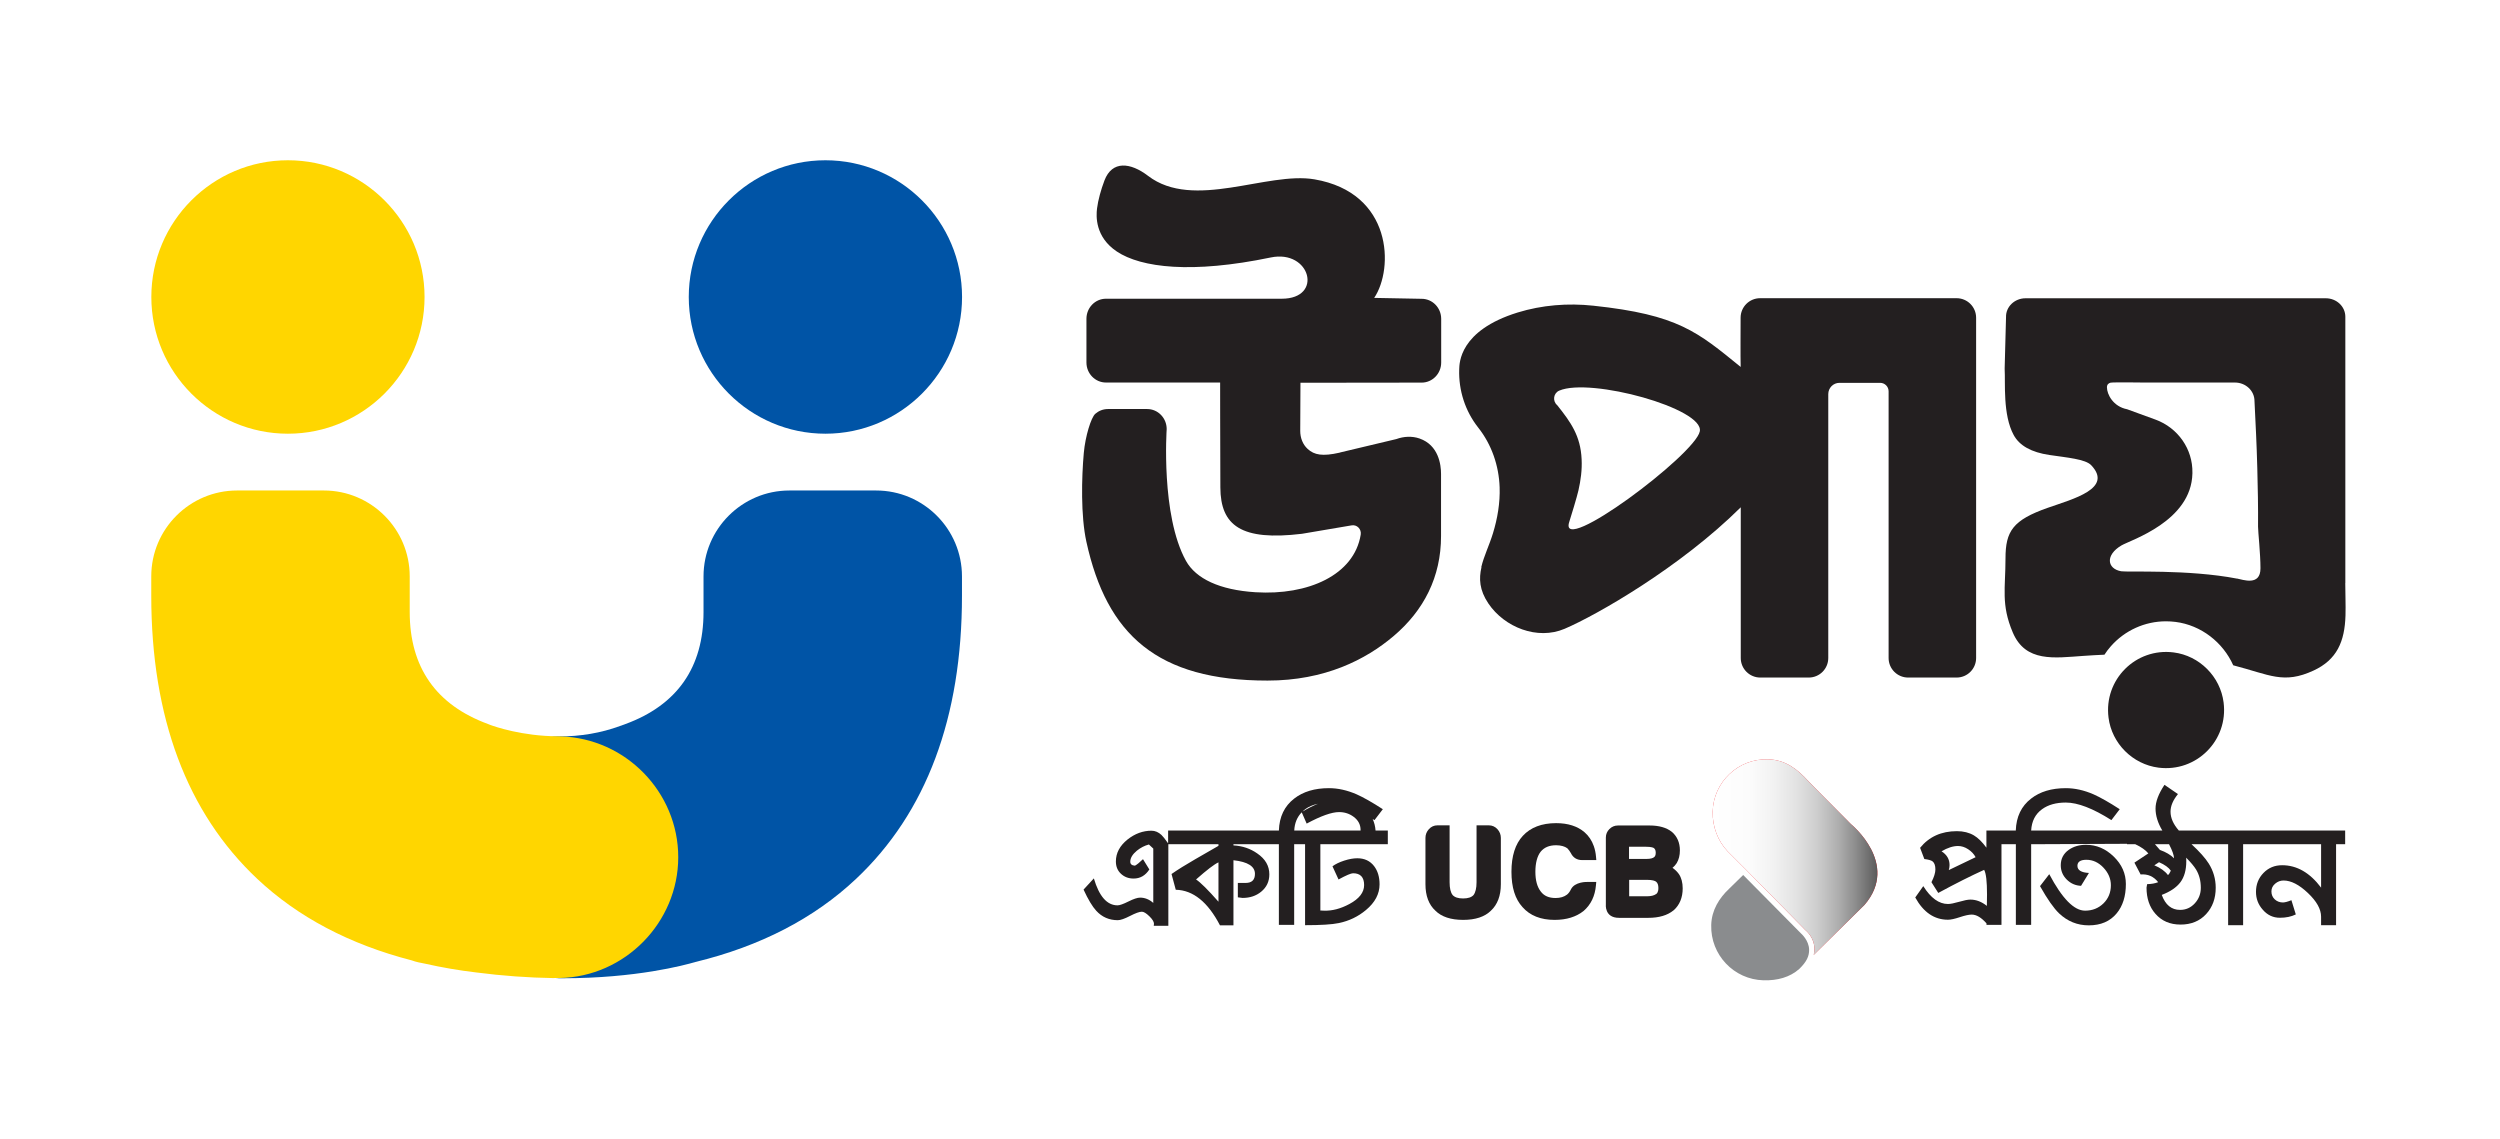
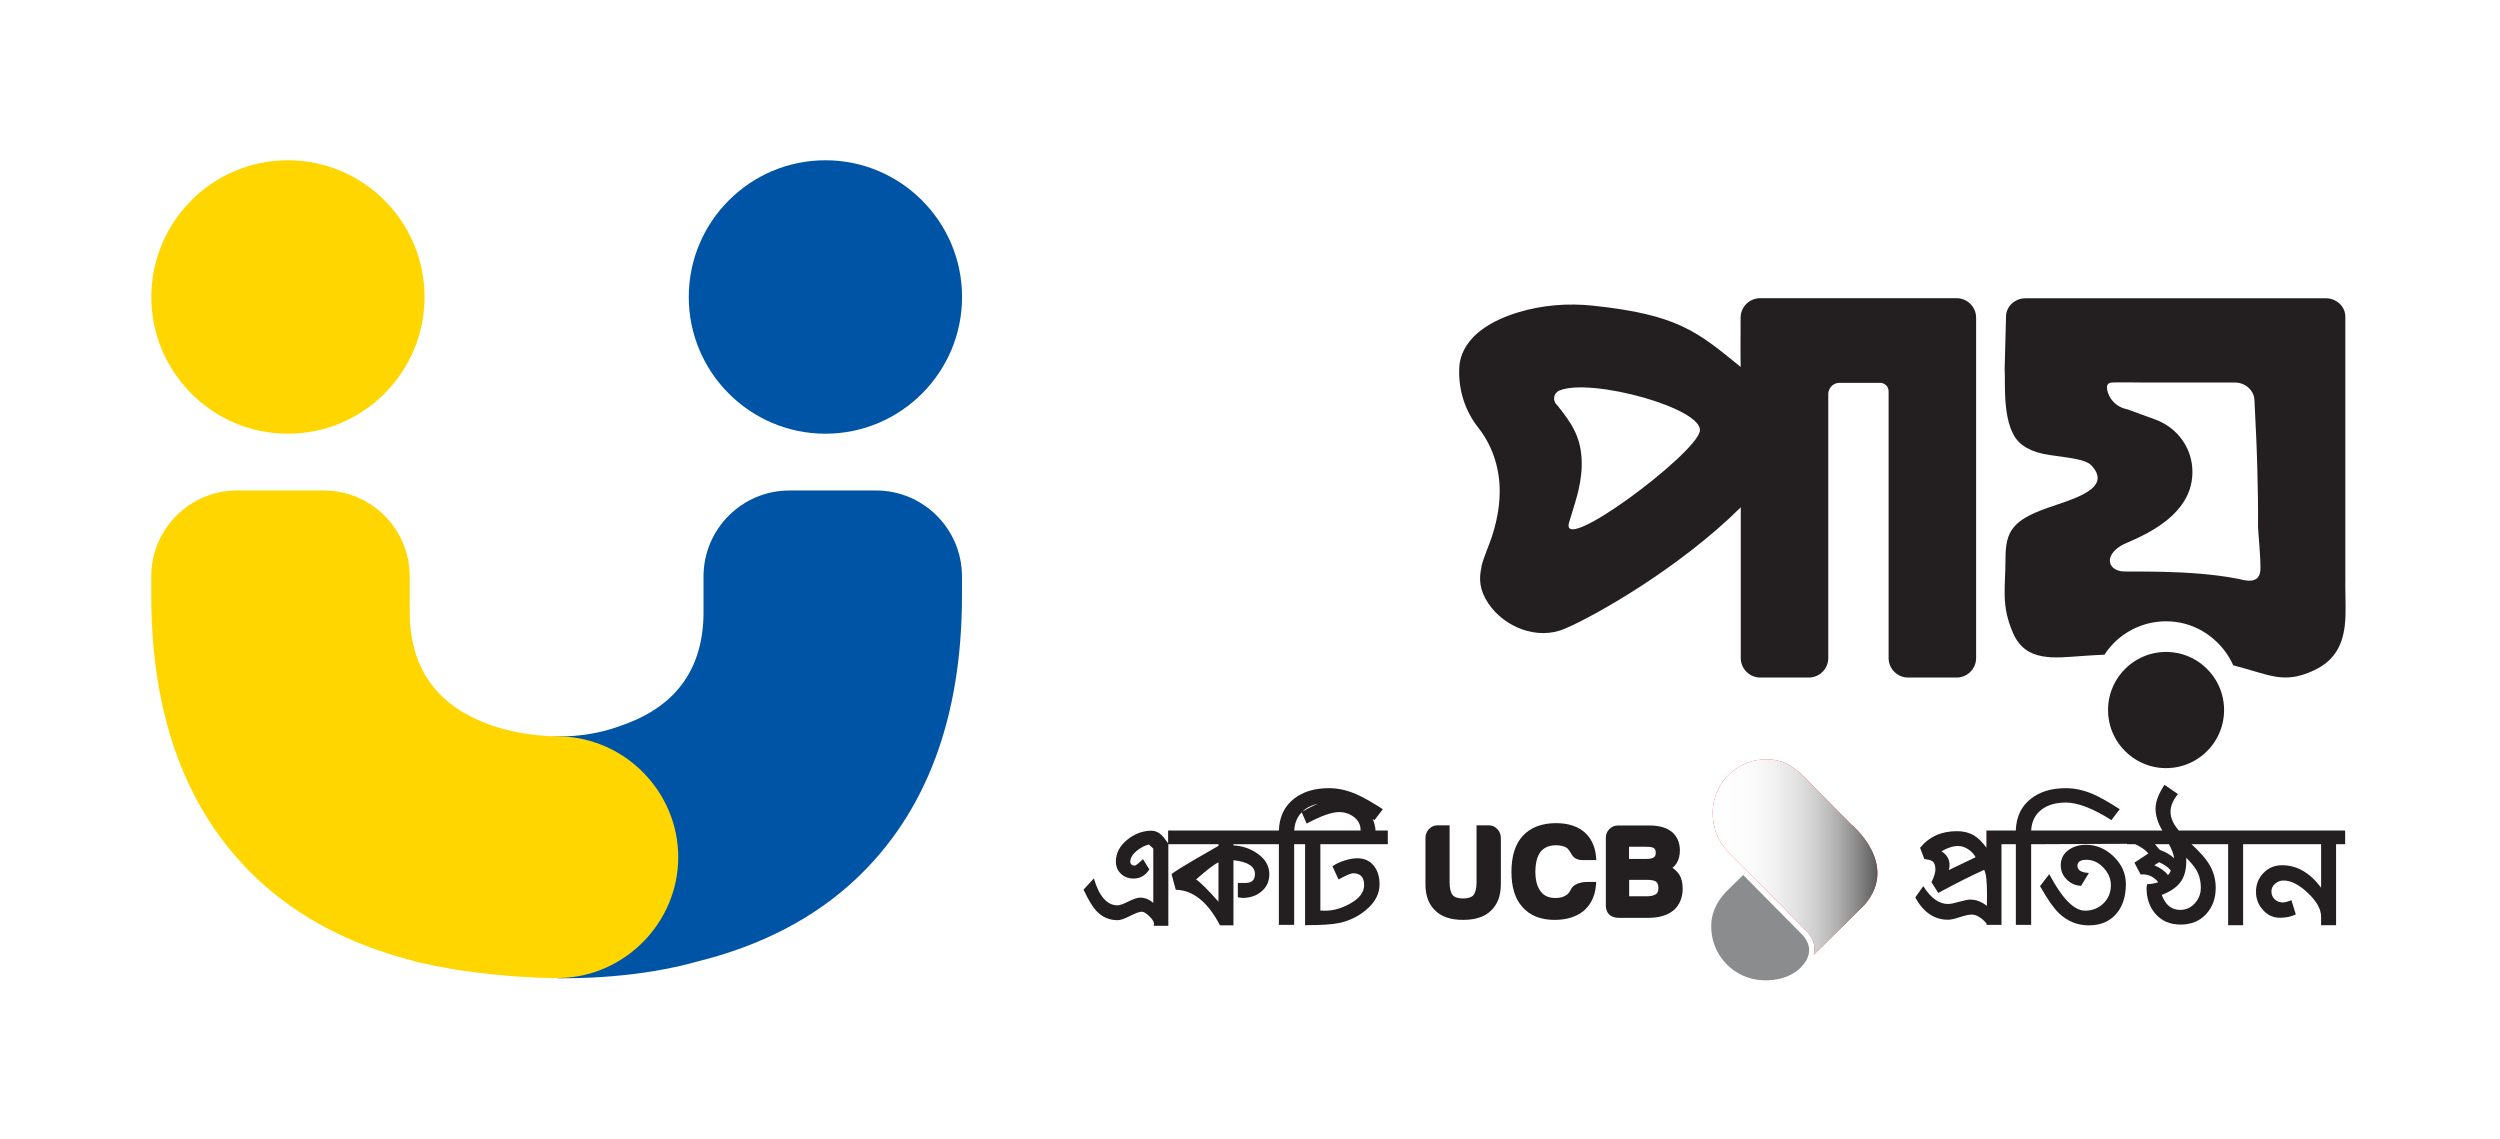
<svg xmlns="http://www.w3.org/2000/svg" viewBox="0 0 330.23 150.43">
  <defs>
    <style>
      .cls-1 {
        fill: #8a8c8e;
      }

      .cls-1, .cls-2, .cls-3, .cls-4, .cls-5, .cls-6, .cls-7, .cls-8, .cls-9 {
        stroke-width: 0px;
      }

      .cls-2 {
        fill: #231f20;
      }

      .cls-10 {
        mask: url(#mask-2);
      }

      .cls-11 {
        isolation: isolate;
      }

      .cls-12 {
        mask: url(#mask-3);
      }

      .cls-3 {
        fill: none;
      }

      .cls-4 {
        fill: #ed1c24;
      }

      .cls-5 {
        fill: #ffd600;
      }

      .cls-6 {
        fill: url(#linear-gradient-3);
      }

      .cls-7 {
        fill: url(#linear-gradient);
      }

      .cls-7, .cls-9 {
        mix-blend-mode: multiply;
      }

      .cls-8 {
        fill: #0054a6;
      }

      .cls-13 {
        filter: url(#luminosity-noclip);
      }

      .cls-14 {
        mask: url(#mask-1);
      }

      .cls-15 {
        mask: url(#mask);
      }

      .cls-9 {
        fill: url(#linear-gradient-2);
      }

      .cls-16 {
        filter: url(#luminosity-noclip-3);
      }
    </style>
    <linearGradient id="linear-gradient" x1="226.22" y1="113.2" x2="247.98" y2="113.2" gradientUnits="userSpaceOnUse">
      <stop offset="0" stop-color="#fff" />
      <stop offset=".22" stop-color="#fcfcfc" />
      <stop offset=".37" stop-color="#f2f2f2" />
      <stop offset=".51" stop-color="#e2e2e2" />
      <stop offset=".64" stop-color="#ccc" />
      <stop offset=".76" stop-color="#afafaf" />
      <stop offset=".87" stop-color="#8c8c8c" />
      <stop offset=".98" stop-color="#636363" />
      <stop offset="1" stop-color="#595959" />
    </linearGradient>
    <filter id="luminosity-noclip" x="228.75" y="102.67" width="8.41" height="8.41" color-interpolation-filters="sRGB" filterUnits="userSpaceOnUse">
      <feFlood flood-color="#fff" result="bg" />
      <feBlend in="SourceGraphic" in2="bg" />
    </filter>
    <filter id="luminosity-noclip-2" x="228.75" y="-8126.15" width="8.41" height="32766" color-interpolation-filters="sRGB" filterUnits="userSpaceOnUse">
      <feFlood flood-color="#fff" result="bg" />
      <feBlend in="SourceGraphic" in2="bg" />
    </filter>
    <mask id="mask-1" x="228.75" y="-8126.15" width="8.41" height="32766" maskUnits="userSpaceOnUse" />
    <linearGradient id="linear-gradient-2" x1="230.31" y1="103.62" x2="235.67" y2="110.21" gradientUnits="userSpaceOnUse">
      <stop offset="0" stop-color="#fff" />
      <stop offset=".04" stop-color="#dadada" />
      <stop offset=".11" stop-color="#a7a7a7" />
      <stop offset=".17" stop-color="#7a7a7a" />
      <stop offset=".24" stop-color="#545454" />
      <stop offset=".32" stop-color="#353535" />
      <stop offset=".39" stop-color="#1e1e1e" />
      <stop offset=".47" stop-color="#0d0d0d" />
      <stop offset=".56" stop-color="#030303" />
      <stop offset=".66" stop-color="#000" />
    </linearGradient>
    <mask id="mask" x="228.75" y="102.67" width="8.41" height="8.41" maskUnits="userSpaceOnUse">
      <g class="cls-13">
        <g class="cls-14">
          <path class="cls-9" d="M237.16,106.87c0,2.32-1.88,4.2-4.2,4.2s-4.2-1.88-4.2-4.2,1.88-4.2,4.2-4.2,4.2,1.88,4.2,4.2Z" />
        </g>
      </g>
    </mask>
    <filter id="luminosity-noclip-3" x="228.75" y="102.67" width="8.41" height="8.41" color-interpolation-filters="sRGB" filterUnits="userSpaceOnUse">
      <feFlood flood-color="#fff" result="bg" />
      <feBlend in="SourceGraphic" in2="bg" />
    </filter>
    <filter id="luminosity-noclip-4" x="228.75" y="-8126.15" width="8.41" height="32766" color-interpolation-filters="sRGB" filterUnits="userSpaceOnUse">
      <feFlood flood-color="#fff" result="bg" />
      <feBlend in="SourceGraphic" in2="bg" />
    </filter>
    <mask id="mask-3" x="228.75" y="-8126.15" width="8.41" height="32766" maskUnits="userSpaceOnUse" />
    <mask id="mask-2" x="228.75" y="102.67" width="8.41" height="8.41" maskUnits="userSpaceOnUse">
      <g class="cls-16">
        <g class="cls-12">
-           <path class="cls-9" d="M237.16,106.87c0,2.32-1.88,4.2-4.2,4.2s-4.2-1.88-4.2-4.2,1.88-4.2,4.2-4.2,4.2,1.88,4.2,4.2Z" />
+           <path class="cls-9" d="M237.16,106.87c0,2.32-1.88,4.2-4.2,4.2Z" />
        </g>
      </g>
    </mask>
    <linearGradient id="linear-gradient-3" x1="230.31" y1="103.62" x2="235.67" y2="110.21" gradientUnits="userSpaceOnUse">
      <stop offset="0" stop-color="#fff" />
      <stop offset=".06" stop-color="#fff" />
      <stop offset=".66" stop-color="#fff" />
    </linearGradient>
  </defs>
  <g class="cls-11">
    <g id="Layer_1" data-name="Layer 1">
      <g>
        <g>
          <g>
            <path class="cls-4" d="M244.49,108.86l-4.14-4.16-1.42-1.45c-1.53-1.68-3.09-2.89-5.4-2.95-3.93-.11-7.2,2.99-7.3,6.91-.05,1.97.7,3.91,1.97,5.24l2.47,2.47,7.78,7.91c.13.11,1.2.98,1.22,2.48,0,.24-.03.58-.09.82l6.72-6.62c4.66-5.43-1.81-10.65-1.81-10.65Z" />
            <path class="cls-7" d="M244.49,108.86l-4.14-4.16-1.42-1.45c-1.53-1.68-3.09-2.89-5.4-2.95-3.93-.11-7.2,2.99-7.3,6.91-.05,1.97.7,3.91,1.97,5.24l2.47,2.47,7.78,7.91c.13.11,1.2.98,1.22,2.48,0,.24-.03.58-.09.82l6.72-6.62c4.66-5.43-1.81-10.65-1.81-10.65Z" />
            <g class="cls-15">
              <g class="cls-10">
                <path class="cls-6" d="M237.16,106.87c0,2.32-1.88,4.2-4.2,4.2s-4.2-1.88-4.2-4.2,1.88-4.2,4.2-4.2,4.2,1.88,4.2,4.2Z" />
              </g>
            </g>
            <path class="cls-1" d="M238.97,125.46c-.01-1.25-1.07-2.16-1.07-2.16l-7.64-7.72-1.84,1.8h0c-1.33,1.25-2.33,2.84-2.38,4.81-.11,3.93,2.99,7.2,6.91,7.3,1.81.05,3.48-.39,4.73-1.51.98-.96,1.3-1.68,1.29-2.53Z" />
          </g>
          <g>
            <path class="cls-8" d="M73.78,125.24c-1.25,0-2.26-1.02-2.27-2.28,0-1.25.99-2.28,2.25-2.3,4.02-.07,7.28-3.4,7.28-7.42s-3.29-7.38-7.34-7.42c-1.25-.01-2.26-1.03-2.26-2.29,0-.61.24-1.2.67-1.62.43-.43,1.01-.67,1.61-.67,0,0,.09,0,.09,0,3.34,0,6.52-.54,9.45-1.62l.72-.25c5.89-2.16,12.93-7.14,12.93-18.53v-4.71c0-4.06,3.3-7.37,7.37-7.37h11.46c4.06,0,7.36,3.31,7.36,7.37v2.55c0,14.94-4.29,26.55-12.75,34.51-5.05,4.75-11.62,8.12-19.53,10.03-.97.3-7.03,2.01-16.46,2.01,0,0-.58,0-.58,0Z" />
            <path class="cls-3" d="M73.61,103.53h0s.02,0,.02,0" />
            <path class="cls-8" d="M109.03,57.29c-9.95,0-18.05-8.1-18.05-18.06s8.1-18.06,18.05-18.06,18.05,8.1,18.05,18.06-8.1,18.06-18.05,18.06Z" />
            <path class="cls-5" d="M38.03,57.29c-9.95,0-18.04-8.1-18.04-18.06s8.09-18.06,18.04-18.06,18.05,8.1,18.05,18.06-8.1,18.06-18.05,18.06Z" />
            <path class="cls-8" d="M73.77,129.21c-3.42-.03-6.21-2.82-6.23-6.23-.02-3.41,2.74-6.23,6.15-6.29,1.86-.03,3.38-1.58,3.38-3.44s-1.53-3.42-3.41-3.44c-3.42-.03-6.2-2.84-6.2-6.26,0-1.66.67-3.28,1.84-4.44,1.18-1.18,2.75-1.83,4.42-1.83,0,0,.11,0,.11,0,2.85,0,5.57-.46,8.06-1.38l.75-.27c6.82-2.51,10.29-7.48,10.29-14.78v-4.71c0-6.26,5.09-11.35,11.34-11.35h11.46c6.25,0,11.34,5.09,11.34,11.35v2.55c0,16.08-4.71,28.67-14,37.41-5.53,5.21-12.67,8.9-21.21,10.97-1.46.43-7.86,2.15-17.5,2.15h-.6Z" />
-             <path class="cls-3" d="M73.61,103.53h0s.02,0,.02,0" />
            <path class="cls-5" d="M73.21,129.2c-3.4-.05-6.86-.3-10.25-.74-2.32-.27-4.62-.67-6.79-1.16,0,0-.67-.13-.93-.19-.28-.06-.57-.15-.85-.25-8.19-2.11-15.05-5.73-20.41-10.77-9.29-8.74-14-21.33-14-37.41v-2.55c0-6.26,5.09-11.34,11.34-11.34h11.46c6.25,0,11.34,5.09,11.34,11.34v4.71c0,7.3,3.48,12.28,10.35,14.8.09.03.18.07.27.11.65.24,4.22,1.48,8.9,1.51.12,0,.25,0,.37.01,8.6.22,15.58,7.35,15.58,15.96s-7.04,15.81-15.69,15.96c-.02,0-.08,0-.11,0-.01,0-.59,0-.59,0Z" />
          </g>
          <g>
            <path class="cls-2" d="M195.69,74.93c-.35,1.5-.28,3.01.91,4.78,2.13,3.16,6.48,4.88,10.07,3.35,4.29-1.83,15.33-8.17,23.27-16.05v19.91c0,1.43,1.16,2.58,2.58,2.58h6.4c1.43,0,2.58-1.16,2.58-2.58v-34.86c0-.82.66-1.49,1.48-1.49h5.37c.62,0,1.12.5,1.12,1.12v35.23c0,1.43,1.16,2.58,2.58,2.58h6.4c1.43,0,2.58-1.16,2.58-2.58v-44.95c0-1.43-1.16-2.58-2.58-2.58h-25.95c-1.43,0-2.58,1.16-2.58,2.58,0,1.24-.03,5.26.01,6.5-5.71-4.64-8.27-6.9-19.47-8.09-3.36-.36-6.77-.09-9.99.9-7.72,2.39-7.69,6.71-7.72,7.52-.09,2.77.79,5.5,2.51,7.68,1.78,2.25,2.73,5.03,2.83,7.88.07,2.06-.28,4.12-.88,6.08-.5,1.63-1.21,3.04-1.54,4.46h0ZM205.67,53.5c-.62-.55-.47-1.57.29-1.9,4.14-1.78,19.18,2.37,18.57,5.38-.62,3.08-18.73,16.61-17.25,11.98.24-.74,1.03-3.34,1.22-4.18.31-1.36.49-2.73.42-4.12-.14-3.08-1.42-4.88-3.25-7.17h0Z" />
            <path class="cls-2" d="M309.8,77.03v-35.19c0-1.35-1.16-2.44-2.58-2.44h-39.66c-1.45,0-2.62,1.13-2.58,2.49l-.18,6.74s0,.07,0,.12c.11,1.81-.27,6.02,1.19,8.71.77,1.42,2.35,2.29,4.72,2.64,2.37.35,4.76.55,5.52,1.35,2.92,3.08-2.35,4.44-5.74,5.63-4.6,1.62-5.58,3.07-5.58,6.69,0,3.94-.61,6.07.96,9.77,1.69,3.99,5.51,3.36,9.31,3.1.97-.07,1.91-.12,2.8-.16.25-.39.53-.76.84-1.11,1.85-2.1,4.5-3.3,7.29-3.3.42,0,.84.03,1.26.08,3.38.43,6.27,2.7,7.62,5.73,4.8,1.24,6.64,2.54,10.62.69,3.07-1.42,4.11-3.82,4.21-7.28.04-1.42-.03-2.86-.03-4.28ZM295.49,76.43c-6.41-1.24-14.54-.83-15.3-.97-1.87-.33-2.12-2.14.03-3.41,1.22-.72,9.25-3.19,9.38-9.52v-.08c.06-3.12-1.9-5.94-4.89-7.03l-3.73-1.36c-1.86-.36-2.67-1.98-2.67-2.9,0-.38.22-.54.47-.61.29-.08,4.46-.02,4.46-.02h11.98c1.42,0,2.58,1.09,2.58,2.44.16,3.34.28,5.48.37,8.83.07,2.59.12,5.18.1,7.77,0,.67.32,3.54.32,5.5,0,2.38-2.32,1.5-3.1,1.35Z" />
-             <path class="cls-2" d="M187.79,50.54c1.42,0,2.58-1.19,2.58-2.65v-5.77c0-1.47-1.16-2.65-2.58-2.65l-6.27-.12c2.61-3.88,2.43-13.89-7.89-15.66-6.24-1.07-15.97,4.14-21.98-.46-2.33-1.78-4.75-2.05-5.76.61-.47,1.24-.84,2.59-.98,3.69-.13,1.02-.26,3.77,2.61,5.69,3.22,2.15,9.92,2.96,20.34.79,5.24-1.09,6.99,5.45,1.45,5.45h-23.22c-1.43,0-2.58,1.19-2.58,2.65v5.77c0,1.47,1.16,2.65,2.58,2.65h15.08s0,6.91.03,13.86c.02,5.04,2.75,7.09,10.78,6.12l6.54-1.11c.71-.14,1.34.49,1.22,1.22-.86,5.34-6.94,8.05-13.91,7.61-4.72-.3-7.85-1.78-9.17-4.14-3.34-6.02-2.55-17.41-2.55-17.41,0-1.47-1.16-2.65-2.58-2.65h-5.18c-.64,0-1.22.24-1.67.63-.56.49-1.32,2.96-1.52,5.18-.29,3.26-.41,8.28.34,11.71,2.7,12.32,9.38,18.35,23.93,18.35,7.59,0,12.99-2.78,16.62-5.85,4.04-3.41,6.3-7.85,6.3-13.23v-8.22c0-1.2-.31-3.8-2.85-4.68-.99-.34-2.07-.28-3.06.08l-7.35,1.75c-.06.02-.11.04-.17.05-2.21.5-3.31.31-4.19-.5-.66-.6-.98-1.48-.98-2.38l.03-6.36,15.99-.02Z" />
            <path class="cls-2" d="M285.12,101.4c5.01.64,9.24-3.6,8.6-8.61-.43-3.42-3.19-6.18-6.6-6.61-5.01-.64-9.24,3.6-8.6,8.61.43,3.42,3.19,6.17,6.6,6.61h0Z" />
          </g>
        </g>
        <g>
          <path class="cls-2" d="M220.91,114.65c.22-.19.42-.4.57-.64h0c.28-.47.42-1.03.42-1.68,0-1.02-.36-1.85-1.07-2.46h-.01c-.69-.55-1.68-.83-2.93-.83h-4.17c-.44,0-.82.16-1.13.47-.31.31-.47.69-.47,1.13v8.81s-.21,1.8,1.75,1.79h3.85c1.41,0,2.54-.33,3.34-.99h.01c.79-.7,1.2-1.68,1.2-2.9,0-.76-.17-1.4-.5-1.89-.23-.32-.51-.6-.86-.83ZM215.19,111.85h2.24c.76,0,.99.14,1.04.18h0c.1.08.24.23.24.61s-.13.53-.24.6c-.13.1-.41.22-1.01.22h-2.28v-1.6ZM218.75,118.1c-.26.19-.66.29-1.18.29h-2.37v-2.17h2.34c.73,0,1.06.13,1.21.24.21.16.31.44.31.84,0,.58-.22.74-.3.8Z" />
          <path class="cls-2" d="M196.64,109.02h-1.6v7.52c0,.78-.14,1.35-.4,1.69-.27.3-.73.45-1.38.45s-1.1-.15-1.38-.45c-.27-.35-.4-.91-.4-1.69v-7.52h-1.6c-.45,0-.83.17-1.14.51-.3.33-.45.72-.45,1.15v6.12c0,1.52.44,2.7,1.32,3.5.8.8,2.03,1.21,3.66,1.21s2.85-.41,3.66-1.21c.87-.8,1.32-1.98,1.32-3.5v-6.12c0-.43-.15-.82-.45-1.15-.31-.34-.7-.51-1.14-.51Z" />
          <path class="cls-2" d="M205.55,111.65c.32,0,.61.04.86.11.24.07.45.16.62.29.18.19.34.4.47.64.29.6.8.92,1.49.92h1.87l-.04-.44c-.04-.51-.14-.97-.29-1.4-.26-.74-.67-1.36-1.24-1.85-.93-.79-2.19-1.19-3.74-1.19-1.9,0-3.38.57-4.4,1.68-.99,1.07-1.5,2.66-1.5,4.74s.49,3.61,1.46,4.67c.98,1.12,2.41,1.69,4.24,1.69,1.57,0,2.85-.4,3.83-1.18h0c.96-.83,1.51-1.97,1.63-3.39l.04-.44h-1.23s-1.62-.05-2.12.99c-.14.29-.31.52-.51.68-.39.3-.89.45-1.51.45-.89,0-1.53-.28-1.96-.86h0c-.47-.6-.71-1.47-.71-2.61s.24-2.07.7-2.65c.47-.57,1.14-.85,2.04-.85Z" />
          <g>
            <path class="cls-2" d="M279.21,113.15c-1.07-1.04-2.29-1.56-3.66-1.56-.88,0-1.64.22-2.28.66-.71.51-1.06,1.19-1.06,2.04,0,.73.26,1.36.79,1.89.53.53,1.16.8,1.89.83l1.04-1.7c-1.01-.05-1.52-.37-1.52-.94,0-.53.4-.8,1.18-.8.86,0,1.61.35,2.26,1.04.65.69.98,1.47.98,2.32,0,.96-.33,1.76-.98,2.4-.66.64-1.46.96-2.43.96-1.46,0-3.03-1.61-4.73-4.82l-1.22,1.58c.97,1.72,1.81,2.92,2.52,3.6,1.11,1.05,2.41,1.58,3.92,1.58,1.59,0,2.81-.53,3.68-1.58.81-.97,1.22-2.27,1.22-3.88,0-1.37-.53-2.58-1.6-3.62Z" />
            <path class="cls-2" d="M297.91,109.71h-10.1c-.73-.83-1.1-1.66-1.1-2.5,0-.75.33-1.52.98-2.32l-1.78-1.22c-.79,1.19-1.18,2.23-1.18,3.14s.3,1.91.9,2.9h-17.33c.07-1.24.55-2.18,1.44-2.82.81-.59,1.86-.88,3.14-.88,1.57,0,3.58.77,6.02,2.32l1.1-1.44c-1.42-.92-2.57-1.57-3.45-1.96-1.26-.55-2.48-.82-3.67-.82-1.88,0-3.41.46-4.59,1.38-1.28.99-1.96,2.39-2.02,4.22h-3.88v2.26c-.56-.76-1.11-1.3-1.65-1.62-.63-.37-1.38-.56-2.24-.56-2.06,0-3.68.73-4.87,2.2l.56,1.48c.55.07.91.17,1.1.32.24.2.36.55.36,1.06,0,.43-.17.99-.52,1.68l.9,1.42c2.32-1.26,4.34-2.27,6.06-3.05.26.47.38,1.55.38,3.25,0,.49,0,.99-.02,1.51-.68-.54-1.4-.83-2.18-.83-.33,0-.83.1-1.48.29-.65.19-1.15.29-1.48.29-1.19,0-2.27-.79-3.26-2.36l-1.06,1.5c1.08,1.96,2.52,2.94,4.32,2.94.36,0,.88-.11,1.57-.34.69-.23,1.21-.34,1.57-.34.63,0,1.28.4,1.95,1.16,0,.11,0,.18,0,.2h1.98v-10.66h1.9v10.66h2.02v-10.66h1.46s11.2-.05,11.2-.05v.05h1.08c.8.37,1.38.78,1.74,1.22l-1.84,1.22.82,1.56c.95-.08,1.72.26,2.32,1.02-.41.16-.9.25-1.46.26-.05.25-.08.41-.08.46,0,1.41.39,2.57,1.18,3.46.83.95,1.93,1.42,3.32,1.42s2.52-.46,3.37-1.38c.85-.92,1.27-2.08,1.27-3.48,0-1.16-.31-2.23-.92-3.2-.45-.72-1.21-1.57-2.28-2.56h4.84v10.7h1.98v-10.7h10.3v5.74c-1.48-1.97-3.2-2.96-5.15-2.96-.98,0-1.8.34-2.46,1.02-.66.68-.99,1.51-.99,2.5,0,.91.3,1.69.9,2.36.61.71,1.37,1.06,2.26,1.06.81,0,1.51-.15,2.1-.44l-.58-1.88c-.49.2-.87.3-1.12.3-.43,0-.79-.14-1.08-.41-.29-.27-.44-.62-.44-1.05,0-.4.16-.74.49-1.02.33-.28.7-.42,1.11-.42.99,0,2.06.55,3.22,1.65,1.16,1.1,1.74,2.14,1.74,3.13v1.12h1.98v-10.7h1.2v-1.8h-11.89ZM257.42,114.93c.07-.24.1-.46.1-.66,0-.76-.35-1.37-1.06-1.82.8-.47,1.53-.7,2.18-.7.45,0,.9.14,1.34.43.44.29.77.64.98,1.05l-3.54,1.7ZM286.51,111.51c.44.85.66,1.47.66,1.86-.45-.45-1.07-.82-1.86-1.1l-.66-.76h1.86ZM284.57,114.3l.62-.41c.76.33,1.28.71,1.56,1.12-.12.28-.25.47-.38.58-.39-.52-.99-.95-1.8-1.29ZM290.09,114.87c.41.68.62,1.48.62,2.4,0,.79-.26,1.47-.79,2.05-.53.58-1.18.87-1.95.87-1.13,0-1.94-.66-2.42-1.98,1.12-.43,1.94-.98,2.46-1.67.52-.69.78-1.62.78-2.79,0-.16,0-.31-.02-.46.61.61,1.05,1.14,1.32,1.58Z" />
          </g>
          <path class="cls-2" d="M183.32,111.51v-1.8h-1.62c-.04-.56-.17-1.06-.38-1.52.08.05.16.09.24.14l1.1-1.44c-1.42-.92-2.57-1.57-3.45-1.96-1.26-.55-2.48-.82-3.67-.82-1.88,0-3.41.46-4.59,1.38-1.28.99-1.96,2.39-2.02,4.22h-14.63v1.69c-.4-.57-.7-.94-.88-1.11-.4-.37-.84-.56-1.32-.56-1.13,0-2.19.39-3.16,1.16-1.03.83-1.54,1.79-1.54,2.9,0,.67.22,1.21.67,1.63.45.42,1,.63,1.67.63.87,0,1.56-.4,2.08-1.2l-.84-1.36c-.45.44-.81.73-1.06.86-.41-.03-.62-.2-.62-.52,0-.49.29-.98.87-1.46.5-.4,1.03-.67,1.59-.82l.58.54v7.18c-.53-.47-1.12-.7-1.74-.7-.35,0-.86.17-1.54.51-.68.34-1.16.51-1.44.51-1.39,0-2.43-1.19-3.13-3.56l-1.36,1.48c.61,1.32,1.17,2.25,1.68,2.8.76.83,1.71,1.24,2.84,1.24.36,0,.9-.19,1.62-.56.72-.37,1.24-.56,1.56-.56.25,0,.58.2.99.6.41.4.61.73.61.98v.04l-.03.24h1.93v-10.78h6.62v.22l-3.09,1.78c-1.25.72-2.29,1.37-3.11,1.94l.56,2.08c2.29.05,4.24,1.62,5.84,4.7h1.78v-8.6c1.9.21,2.84.81,2.84,1.8,0,.8-.41,1.2-1.24,1.2h-1.02v1.9c.33.05.54.08.62.08.97,0,1.79-.27,2.46-.82.72-.59,1.08-1.35,1.08-2.3,0-1.11-.53-2.03-1.6-2.76-.91-.64-1.95-.99-3.14-1.06v-.16h6v10.66h2.02v-10.66h1.44v10.7c2.07,0,3.55-.09,4.46-.28,1.35-.28,2.54-.85,3.58-1.72,1.2-1,1.8-2.13,1.8-3.4,0-.97-.24-1.77-.72-2.4-.53-.69-1.27-1.04-2.22-1.04-.51,0-1.08.1-1.73.31-.65.21-1.16.46-1.55.75l.8,1.74c1.01-.55,1.65-.82,1.92-.82.97,0,1.46.52,1.46,1.56,0,.97-.65,1.81-1.94,2.5-1.17.63-2.29.92-3.36.88l-.48-.02v-8.76h8.9ZM160.95,119.11c-1.38-1.57-2.37-2.55-2.96-2.94,1.44-1.27,2.42-2.02,2.96-2.26v5.2ZM172.4,106.89c.48-.35,1.05-.58,1.7-.72-.66.26-1.34.61-2.04,1.03.11-.11.21-.22.35-.31ZM172.42,109.71h-1.46c.05-1.01.39-1.8.99-2.41l.65,1.49c1.88-1.01,3.31-1.52,4.28-1.52.73,0,1.37.21,1.92.62.61.45.92,1.03.92,1.74v.08h-7.3Z" />
        </g>
      </g>
    </g>
  </g>
</svg>